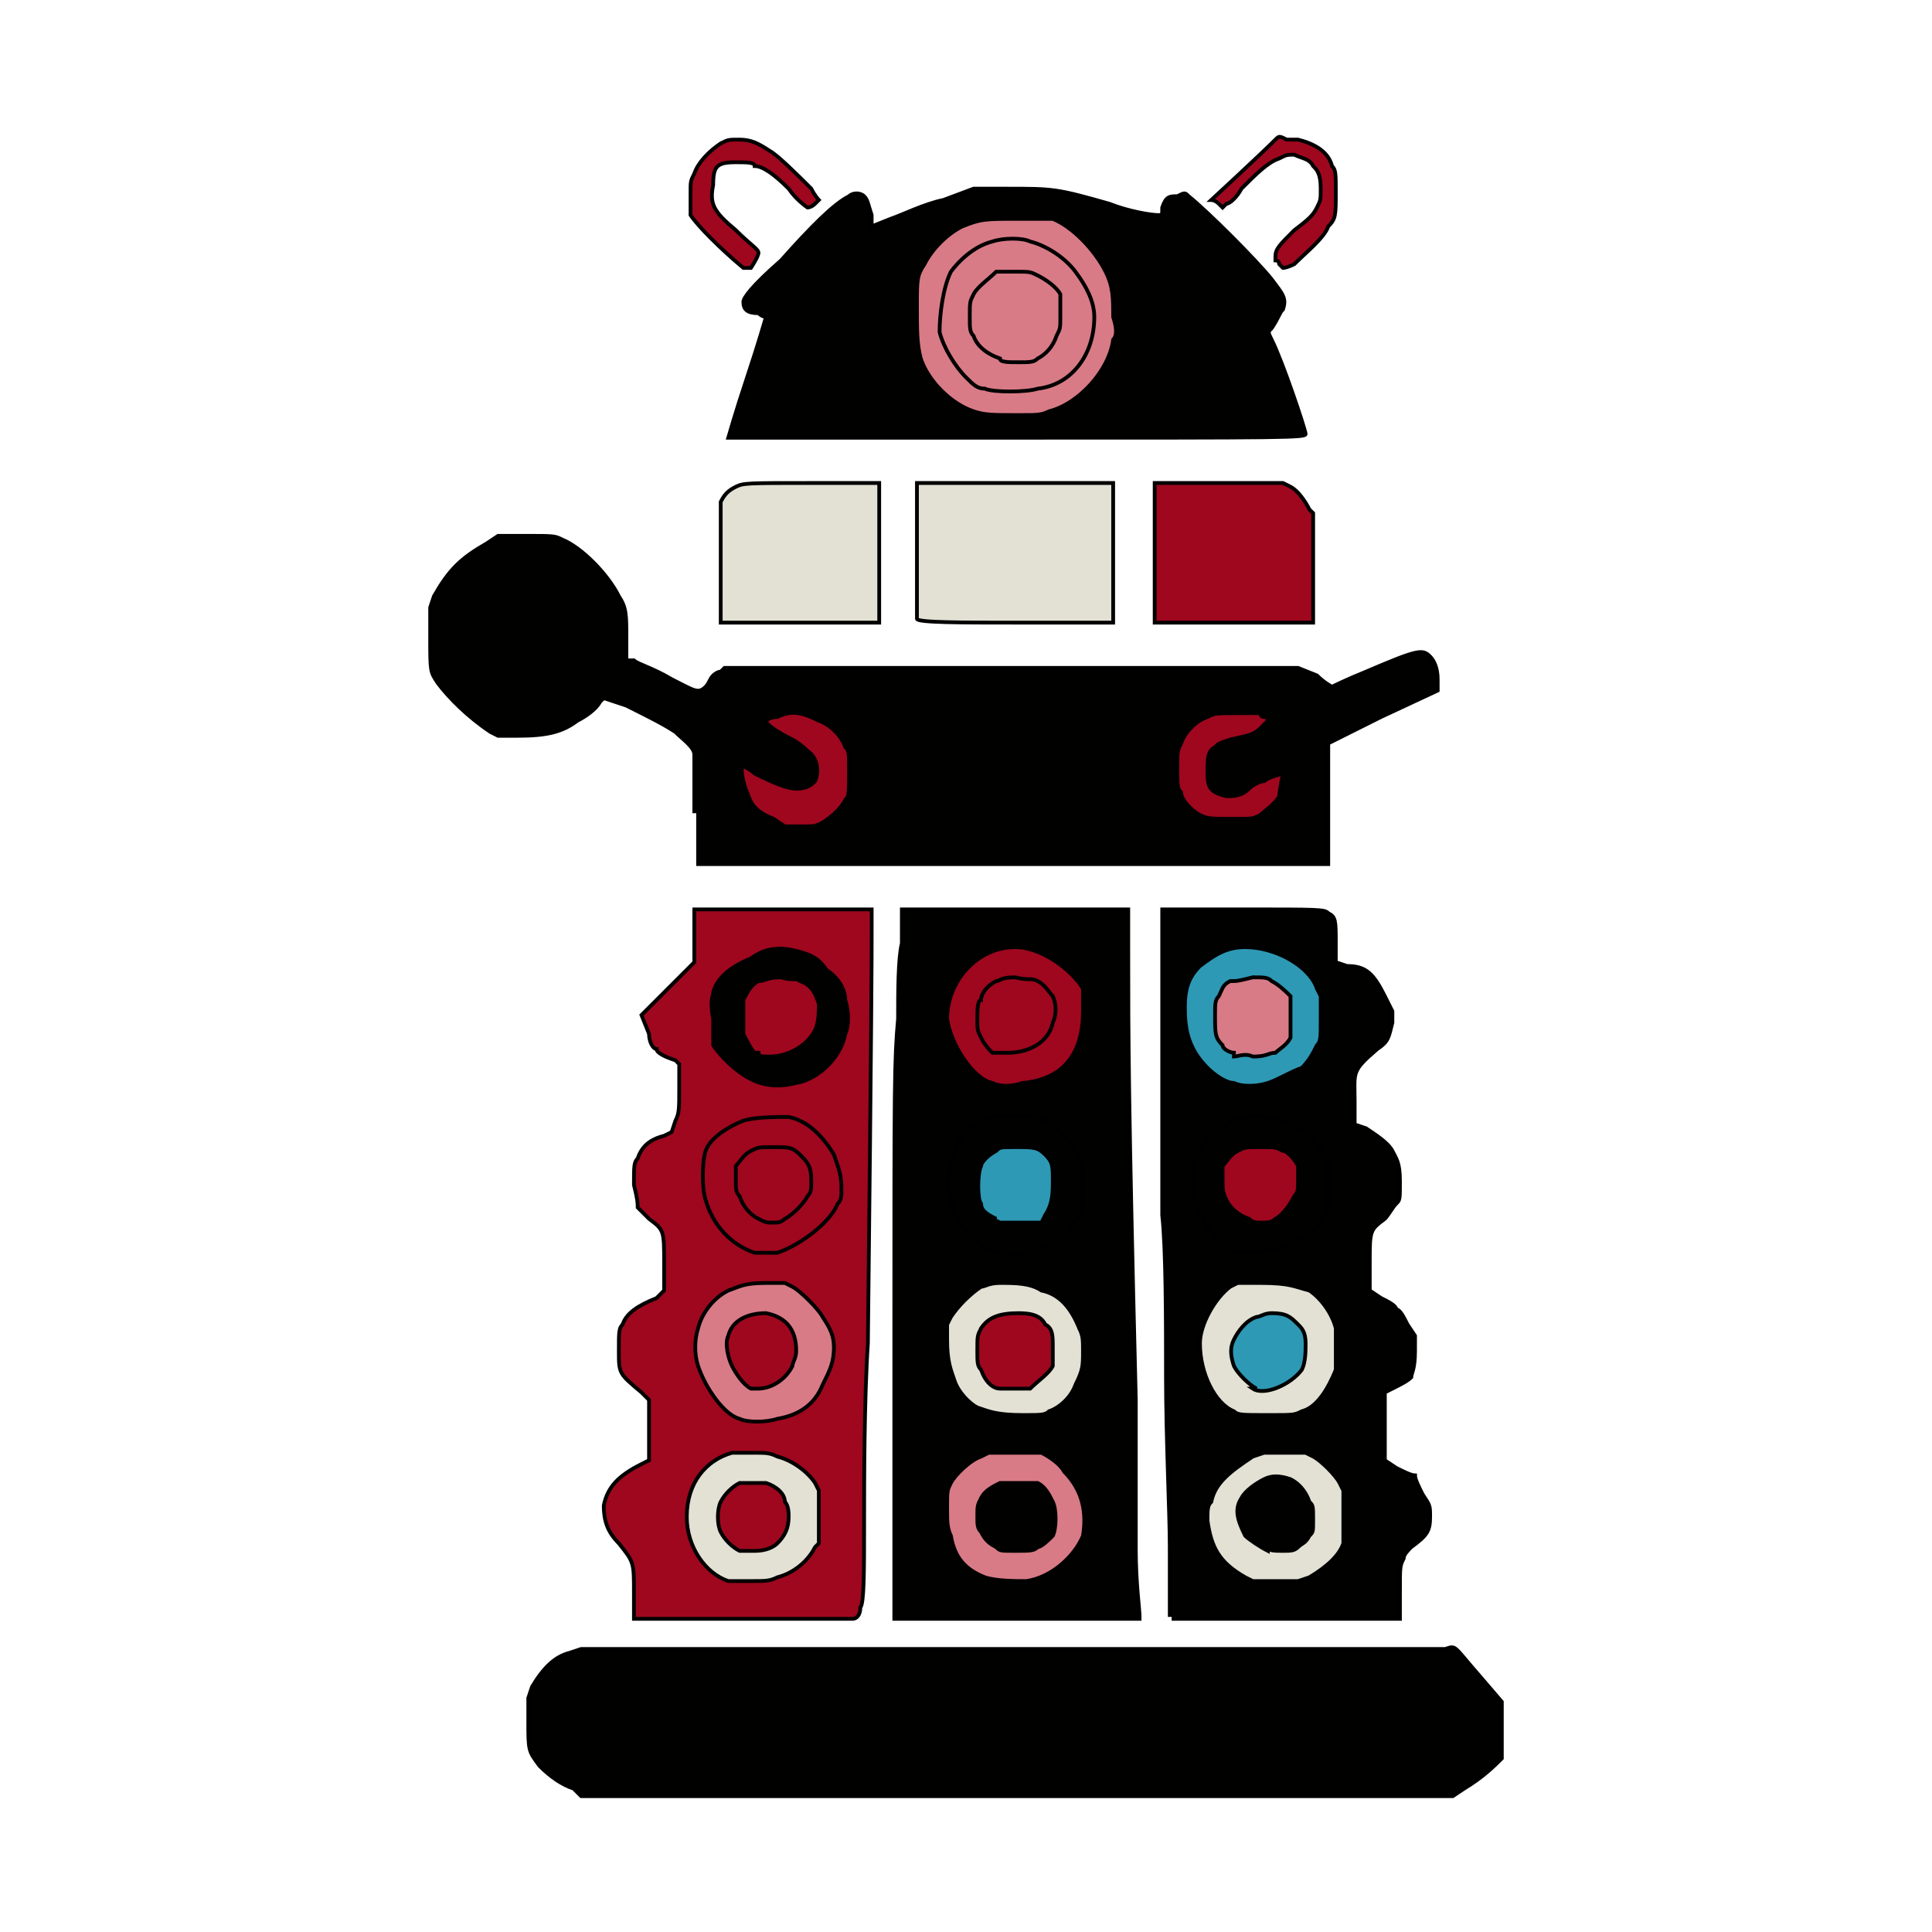
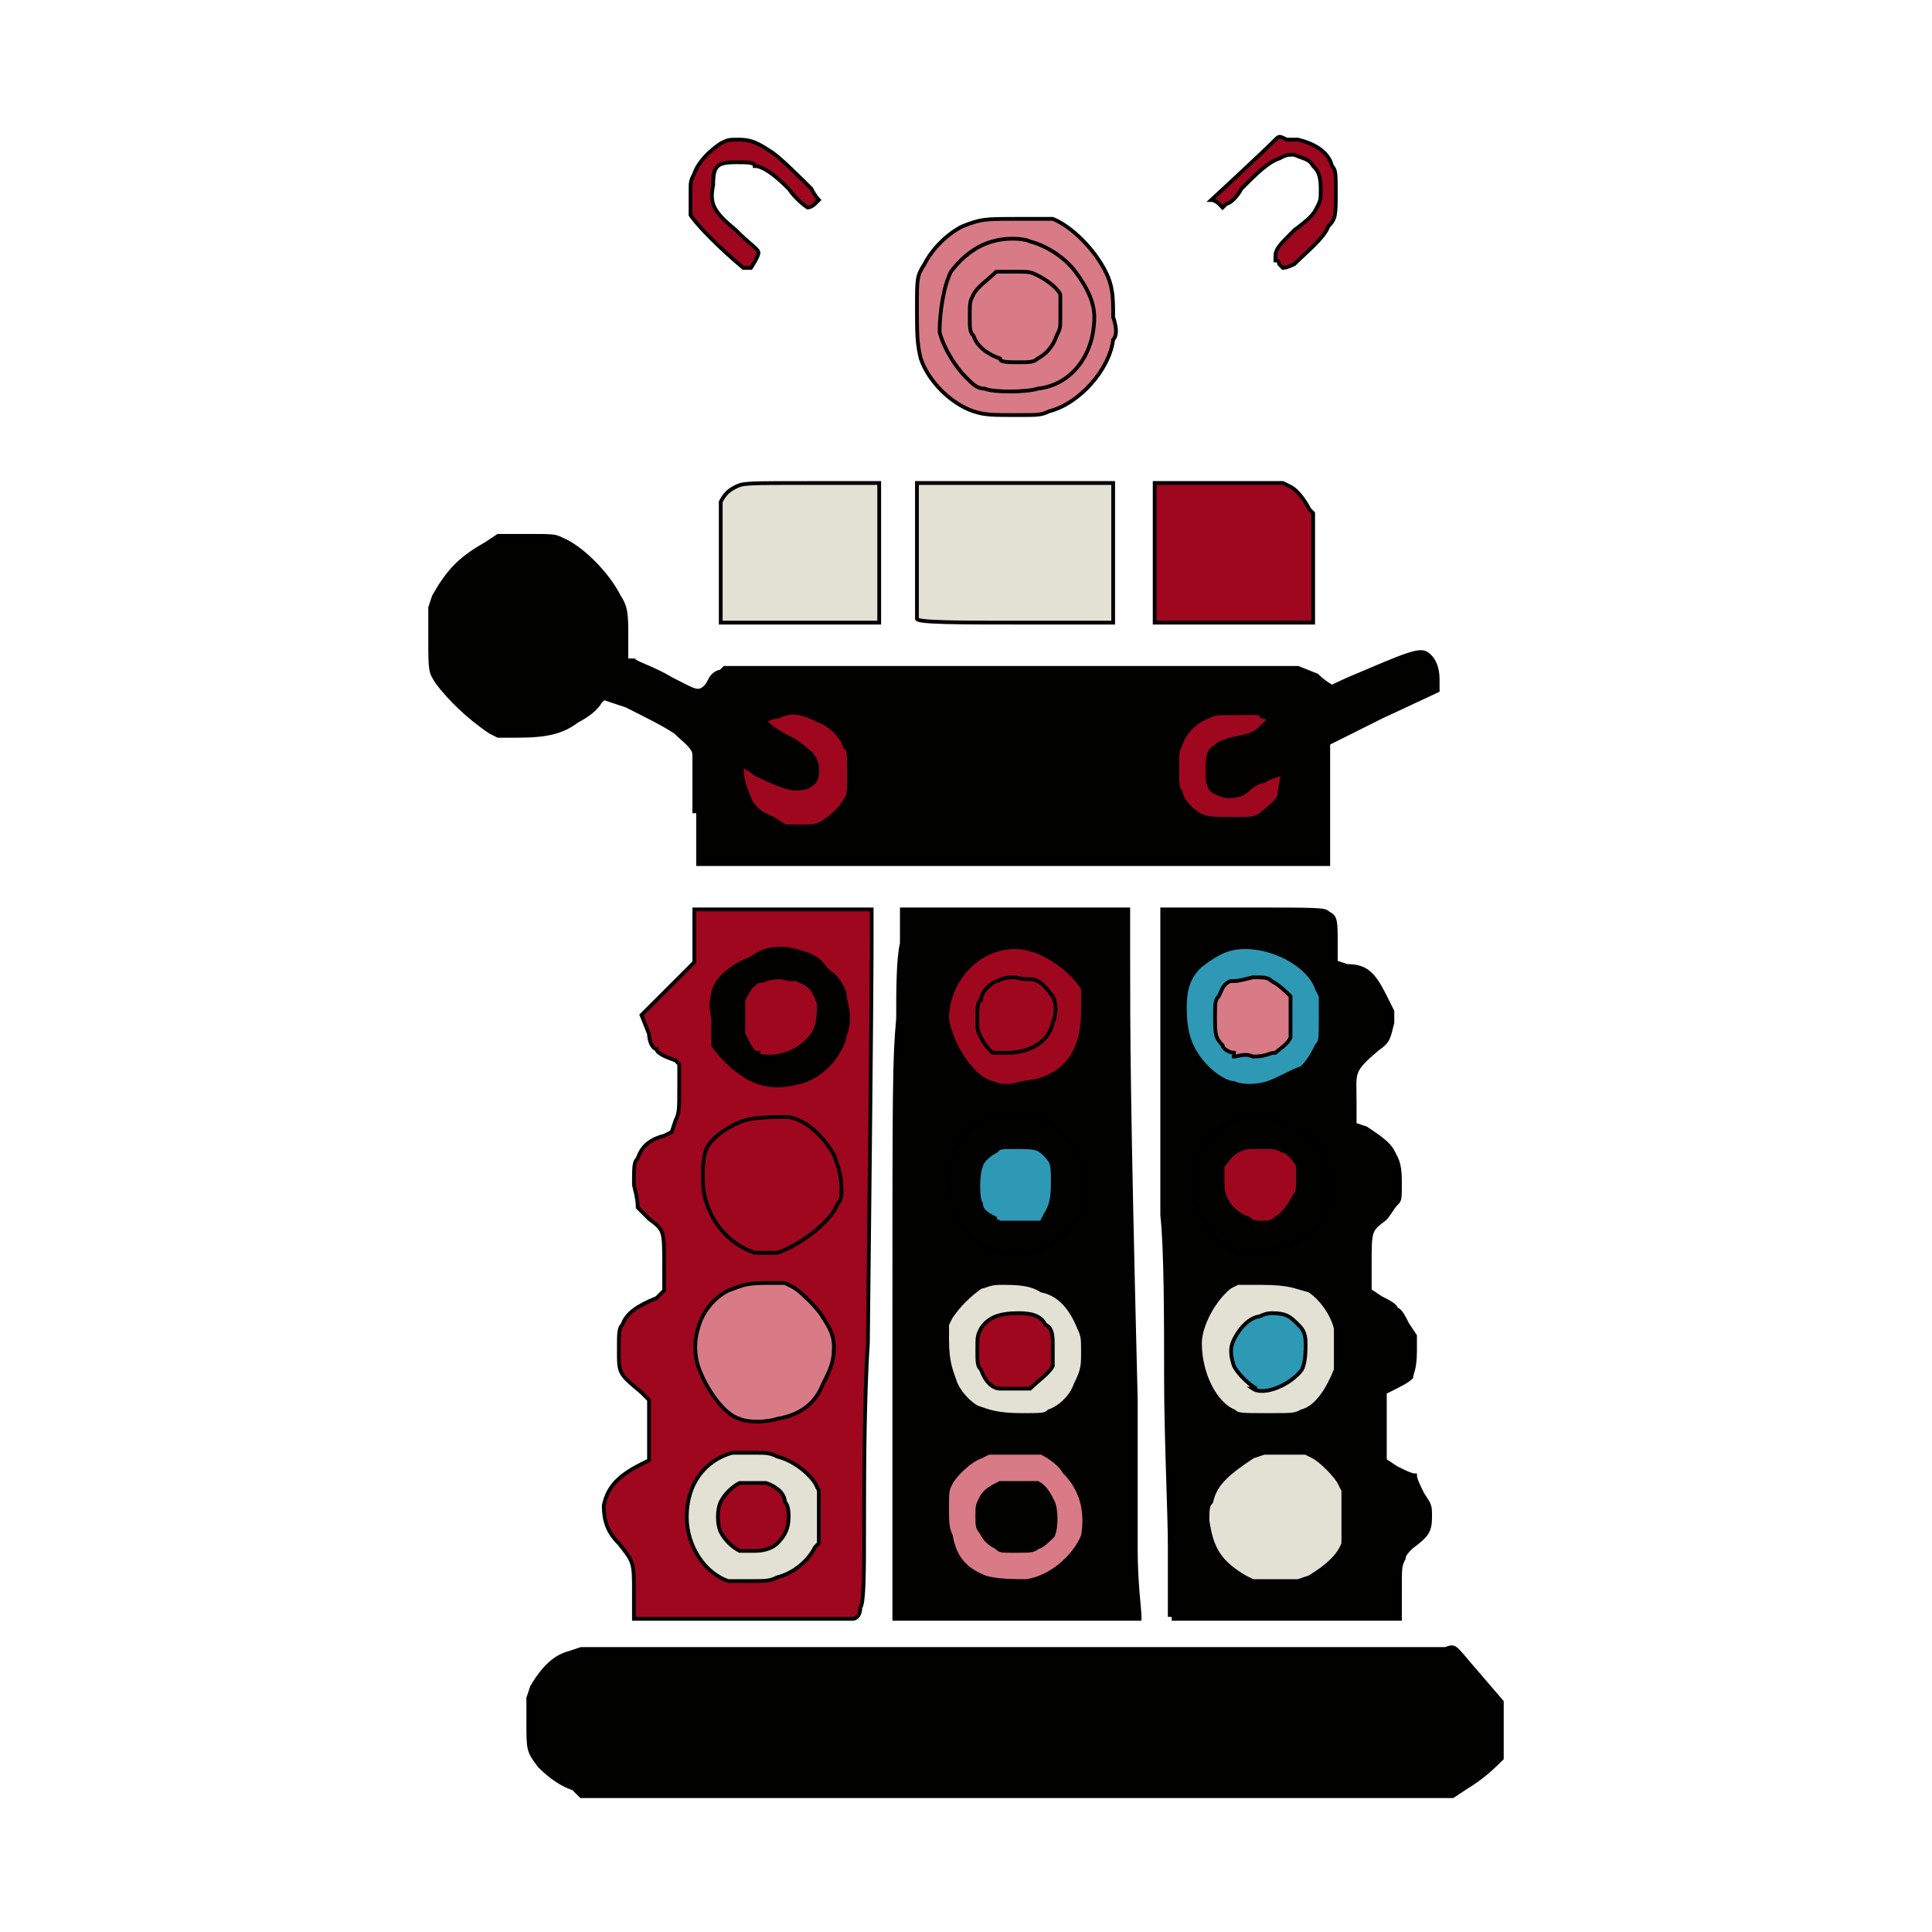
<svg xmlns="http://www.w3.org/2000/svg" id="th_lib_robot" width="100%" height="100%" version="1.1" preserveAspectRatio="xMidYMin slice" data-uid="lib_robot" data-keyword="lib_robot" viewBox="0 0 512 512" data-colors="[&quot;#9F071E&quot;,&quot;#010100&quot;,&quot;#010100&quot;,&quot;#010100&quot;,&quot;#E3E1D4&quot;,&quot;#010100&quot;,&quot;#D87B86&quot;,&quot;#D87B86&quot;,&quot;#9F071E&quot;,&quot;#9F071E&quot;,&quot;#010100&quot;,&quot;#E3E1D4&quot;,&quot;#9F071E&quot;,&quot;#D87B86&quot;,&quot;#9F071E&quot;,&quot;#9F071E&quot;,&quot;#9F071E&quot;,&quot;#010100&quot;,&quot;#9F071E&quot;,&quot;#D87B86&quot;,&quot;#010100&quot;,&quot;#E3E1D4&quot;,&quot;#9F071E&quot;,&quot;#010100&quot;,&quot;#2D99B5&quot;,&quot;#9F071E&quot;,&quot;#9F071E&quot;,&quot;#E3E1D4&quot;,&quot;#010100&quot;,&quot;#E3E1D4&quot;,&quot;#2D99B5&quot;,&quot;#010100&quot;,&quot;#9F071E&quot;,&quot;#2D99B5&quot;,&quot;#D87B86&quot;,&quot;#9F071E&quot;,&quot;#9F071E&quot;,&quot;#E3E1D4&quot;,&quot;#9F071E&quot;,&quot;#D87B86&quot;,&quot;#9F071E&quot;]">
  <path id="th_lib_robot_1" d="M168 422C168 414 168 414 164 409C161 406 160 403 160 399C161 394 164 391 170 388L172 387L172 380C172 373 172 372 172 371C171 370 170 369 170 369C164 364 164 364 164 358C164 353 164 352 165 351C166 348 169 346 174 344L176 342L176 335C176 326 176 326 172 323C171 322 170 321 169 320C169 319 169 318 168 314C168 309 168 308 169 307C170 304 172 302 176 301L178 300L179 297C180 295 180 294 180 288L180 282L179 281C176 280 174 279 174 278C173 278 172 276 172 274L170 269L177 262L184 255L184 241L231 241L231 247C231 254 231 266 230 356C229 371 229 393 229 404C229 416 229 425 228 426C228 428 227 429 226 429C225 429 217 429 196 429L168 429L168 422Z " fill-rule="evenodd" fill="#9f071e" stroke-width="1" stroke="#000000" />
  <path id="th_lib_robot_10" d="M237 356C237 287 237 281 238 270C238 263 238 254 239 250C239 246 239 242 239 242L239 241L299 241L299 253C299 274 299 291 301 371C301 385 301 403 301 411C301 419 302 427 302 428L302 429L237 429L237 356Z " fill-rule="evenodd" fill="#010100" stroke-width="1" stroke="#000000" />
  <path id="th_lib_robot_19" d="M310 428C310 428 310 420 310 410C310 401 309 381 309 365C309 350 309 331 308 322C308 314 308 292 308 274L308 241L329 241C350 241 351 241 352 242C354 243 354 244 354 250L354 255L357 256C362 256 364 258 367 264L369 268L369 271C368 275 368 276 365 278C358 284 359 284 359 292L359 298L362 299C365 301 368 303 369 305C370 307 371 308 371 313C371 318 371 318 370 319C369 320 368 322 367 323C363 326 363 326 363 335L363 342L366 344C368 345 370 346 370 347C371 347 372 349 373 351L375 354L375 358C375 363 374 364 374 365C373 366 371 367 369 368L367 369L367 378L367 387L370 389C372 390 374 391 375 391C375 392 376 394 377 396C379 399 379 399 379 402C379 406 378 407 374 410C373 411 372 412 372 413C371 415 371 415 371 422L371 429L311 429L311 428Z " fill-rule="evenodd" fill="#010100" stroke-width="1" stroke="#000000" />
  <path id="th_lib_robot_28" d="M184 215C184 206 184 200 184 200C184 198 181 196 179 194C176 192 172 190 166 187L160 185L159 186C158 188 155 190 153 191C149 194 145 195 137 195L132 195L130 194C124 190 119 185 116 181C114 178 114 178 114 169L114 161L115 158C119 151 122 148 129 144L132 142L139 142C147 142 147 142 149 143C154 145 161 152 164 158C166 161 166 163 166 169L166 175L168 175C169 176 173 177 178 180C184 183 185 184 187 182C188 181 188 180 189 179C189 179 190 178 191 178L192 177L344 177L349 179C351 181 353 182 353 182C353 182 357 180 362 178C376 172 377 172 379 174C380 175 381 177 381 180L381 183L366 190L352 197L352 229L185 229L185 215Z " fill-rule="evenodd" fill="#010100" stroke-width="1" stroke="#000000" />
  <path id="th_lib_robot_31" d="M191 150C191 135 191 135 191 133C192 131 193 130 195 129C197 128 198 128 215 128L233 128L233 165L191 165L191 150Z " fill-rule="evenodd" fill="#e3e1d4" stroke-width="1" stroke="#000000" />
-   <path id="th_lib_robot_34" d="M193 116C193 116 195 109 198 100C201 91 203 84 203 84C203 84 202 84 201 83C198 83 197 82 197 80C197 79 199 76 207 69C215 60 221 54 225 52C226 51 228 51 229 52C230 53 230 54 231 57L231 60L236 58C239 57 245 54 250 53L258 50L267 50C279 50 280 50 294 54C299 56 305 57 307 57C308 57 308 57 308 55C309 52 310 52 312 52C314 51 314 51 315 52C320 56 333 69 337 74C340 78 341 79 340 82C339 83 339 84 337 87C336 88 336 88 337 90C340 96 346 114 346 115C346 116 342 116 269 116C227 116 193 116 193 116Z " fill-rule="evenodd" fill="#010100" stroke-width="1" stroke="#000000" />
  <path id="th_lib_robot_35" d="M278 109C286 107 294 98 295 90C296 89 296 87 295 84C295 79 295 76 293 72C290 66 284 60 279 58C278 58 277 58 270 58C261 58 260 58 255 60C251 62 247 66 245 70C243 73 243 74 243 81C243 88 243 91 244 95C246 101 252 107 258 109C261 110 263 110 270 110C275 110 276 110 278 109Z " fill-rule="evenodd" fill="#d87b86" stroke-width="1" stroke="#000000" />
  <path id="th_lib_robot_36" d="M261 103C259 103 258 102 256 100C253 97 250 92 249 88C249 83 250 76 252 72C255 68 259 65 263 64C266 63 271 63 273 64C277 65 282 68 285 72C288 76 290 80 290 84C290 94 284 102 275 103C272 104 263 104 261 103Z " fill-rule="evenodd" fill="#d87b86" stroke-width="1" stroke="#000000" />
  <path id="th_lib_robot_38" d="M197 71C191 66 185 60 183 57C183 55 183 55 183 51C183 48 183 48 184 46C185 43 188 40 191 38C193 37 193 37 196 37C199 37 201 38 204 40C206 41 212 47 215 50C216 52 217 53 217 53C217 53 216 54 216 54C215 55 214 55 214 55C214 55 211 53 209 50C205 46 202 44 200 44C200 43 198 43 195 43C190 43 189 44 189 49C188 54 189 56 195 61C199 65 201 66 201 67C201 68 199 71 199 71C199 71 198 71 197 71Z " fill-rule="evenodd" fill="#9f071e" stroke-width="1" stroke="#000000" />
  <path id="th_lib_robot_39" d="M339 70C339 70 339 69 338 69C338 69 338 69 338 68C338 66 339 65 343 61C347 58 348 57 349 55C350 53 350 53 350 50C350 46 349 45 348 44C347 42 345 42 343 41C341 41 341 41 339 42C336 43 333 46 329 50C328 52 326 54 325 54L324 55L323 54C322 53 321 53 321 53C321 53 334 41 338 37C339 36 339 36 341 37C341 37 343 37 344 37C348 38 352 40 353 44C354 45 354 46 354 51C354 57 354 58 352 60C351 63 346 67 343 70C341 71 340 71 340 71C340 71 340 71 339 70Z " fill-rule="evenodd" fill="#9f071e" stroke-width="1" stroke="#000000" />
  <path id="th_lib_robot_0" d="M152 474C149 473 146 471 143 468C140 464 140 464 140 456L140 450L141 447C144 442 147 439 151 438L154 437L268 437C355 437 382 437 383 437C386 436 385 436 392 444L398 451L398 458C398 464 398 464 398 466C396 468 393 471 388 474L385 476L154 476L152 474Z " fill-rule="evenodd" fill="#010100" stroke-width="1" stroke="#000000" />
  <path id="th_lib_robot_2" d="M206 418C210 417 214 414 216 410L217 409L217 395L216 393C214 390 210 387 206 386C204 385 203 385 200 385C197 385 195 385 194 385C187 387 182 393 182 402C182 410 187 417 193 419C194 419 195 419 199 419C203 419 204 419 206 418Z " fill-rule="evenodd" fill="#e3e1d4" stroke-width="1" stroke="#000000" />
  <path id="th_lib_robot_3" d="M196 411C194 410 192 408 191 406C190 404 190 400 191 398C192 396 194 394 196 393C198 393 202 393 203 393C206 394 208 396 208 398C209 399 209 401 209 402C209 405 208 407 206 409C205 410 203 411 200 411C198 411 197 411 196 411Z " fill-rule="evenodd" fill="#9f071e" stroke-width="1" stroke="#000000" />
  <path id="th_lib_robot_4" d="M206 376C212 375 216 372 218 367C220 363 221 361 221 357C221 354 220 352 218 349C217 347 212 342 210 341L208 340L203 340C197 340 196 341 193 342C189 344 186 348 185 352C184 355 184 359 185 362C187 368 192 375 196 376C198 377 203 377 206 376Z " fill-rule="evenodd" fill="#d87b86" stroke-width="1" stroke="#000000" />
-   <path id="th_lib_robot_5" d="M199 368C197 367 195 364 194 362C193 360 192 356 193 354C194 350 198 348 203 348C208 349 211 352 211 358C211 360 210 361 210 362C208 366 204 368 201 368C200 368 200 368 199 368Z " fill-rule="evenodd" fill="#9f071e" stroke-width="1" stroke="#000000" />
  <path id="th_lib_robot_6" d="M206 332C212 330 220 324 222 319C223 318 223 317 223 315C223 311 222 309 221 306C218 301 214 297 209 296C206 296 200 296 197 297C192 299 188 302 187 305C186 308 186 315 187 318C189 325 194 330 200 332C202 332 203 332 206 332Z " fill-rule="evenodd" fill="#9f071e" stroke-width="1" stroke="#000000" />
-   <path id="th_lib_robot_7" d="M201 323C199 322 197 320 196 317C195 316 195 315 195 313C195 312 195 310 195 309C196 308 197 306 199 305C201 304 201 304 205 304C209 304 210 304 212 306C214 308 215 309 215 313C215 315 215 316 214 317C213 319 210 322 208 323C207 324 206 324 205 324C203 324 203 324 201 323Z " fill-rule="evenodd" fill="#9f071e" stroke-width="1" stroke="#000000" />
  <path id="th_lib_robot_8" d="M211 287C217 286 223 280 224 274C225 272 225 268 224 265C224 262 222 259 219 257C217 254 215 253 211 252C207 251 203 251 199 254C194 256 190 259 189 263C189 264 188 265 189 270C189 275 189 276 189 277C191 280 195 284 199 286C203 288 207 288 211 287Z " fill-rule="evenodd" fill="#010100" stroke-width="1" stroke="#000000" />
  <path id="th_lib_robot_9" d="M200 279C199 278 198 276 197 274C197 273 197 267 197 265C198 263 199 261 201 260C203 260 203 259 207 259C210 260 211 259 212 260C215 261 216 263 217 266C217 268 217 271 216 273C214 277 209 280 204 280C202 280 201 280 201 279Z " fill-rule="evenodd" fill="#9f071e" stroke-width="1" stroke="#000000" />
  <path id="th_lib_robot_11" d="M272 419C279 418 285 412 287 407C288 401 287 395 282 390C281 388 278 386 276 385C275 385 275 385 268 385L262 385L260 386C257 387 253 391 252 393C251 395 251 395 251 400C251 403 251 405 252 407C253 413 256 416 261 418C264 419 269 419 272 419Z " fill-rule="evenodd" fill="#d87b86" stroke-width="1" stroke="#000000" />
  <path id="th_lib_robot_12" d="M264 410C262 409 261 408 260 406C259 405 259 404 259 402C259 399 259 399 260 397C261 395 263 394 265 393C265 393 267 393 270 393C273 393 274 393 275 393C277 394 278 396 279 398C280 400 280 405 279 407C278 408 276 410 275 410C274 411 273 411 269 411C265 411 265 411 264 410Z " fill-rule="evenodd" fill="#010100" stroke-width="1" stroke="#000000" />
  <path id="th_lib_robot_13" d="M278 374C281 373 284 370 285 367C287 363 287 362 287 358C287 355 287 354 286 352C284 347 281 343 276 342C273 340 269 340 265 340C262 340 261 341 260 341C257 343 254 346 252 349L251 351L251 355C251 361 252 363 253 366C254 369 257 372 259 373C262 374 264 375 271 375C276 375 277 375 278 374Z " fill-rule="evenodd" fill="#e3e1d4" stroke-width="1" stroke="#000000" />
  <path id="th_lib_robot_14" d="M265 368C263 368 261 366 260 363C259 362 259 361 259 358C259 354 259 354 260 352C262 349 265 348 270 348C274 348 276 349 277 351C279 352 279 354 279 357C279 360 279 360 279 362C278 364 275 366 273 368C272 368 271 368 269 368C267 368 266 368 265 368Z " fill-rule="evenodd" fill="#9f071e" stroke-width="1" stroke="#000000" />
  <path id="th_lib_robot_15" d="M273 332C277 331 282 328 284 325C285 324 286 322 287 321L287 320L287 315C287 311 287 310 287 309C285 304 281 299 277 297L275 296L270 296C266 296 264 296 263 296C257 298 253 302 252 308C251 311 251 316 252 318C254 328 263 334 273 332Z " fill-rule="evenodd" fill="#010100" stroke-width="1" stroke="#000000" />
  <path id="th_lib_robot_16" d="M264 323C262 322 260 321 260 319C259 318 259 311 260 309C260 308 262 306 264 305C265 304 265 304 269 304C274 304 275 304 277 306C279 308 279 309 279 313C279 316 279 319 277 322L276 324L265 324L263 323Z " fill-rule="evenodd" fill="#2d99b5" stroke-width="1" stroke="#000000" />
  <path id="th_lib_robot_17" d="M271 287C282 286 287 279 287 268C287 264 287 264 287 262C284 257 276 251 269 251C259 251 251 260 251 270C252 277 258 286 263 287C265 288 268 288 271 287Z " fill-rule="evenodd" fill="#9f071e" stroke-width="1" stroke="#000000" />
  <path id="th_lib_robot_18" d="M263 279C262 278 261 277 260 275C259 273 259 273 259 270C259 268 259 265 260 265C260 263 262 261 264 260C265 260 265 259 269 259C273 260 273 259 275 260C277 261 278 263 279 264C280 266 280 269 279 271C278 276 273 279 267 279C264 279 264 279 263 279Z " fill-rule="evenodd" fill="#9f071e" stroke-width="1" stroke="#000000" />
  <path id="th_lib_robot_20" d="M347 418C352 415 355 412 356 409C356 408 356 405 356 401L356 395L355 393C354 391 350 387 348 386L346 385L335 385L332 386C326 390 322 393 321 398C320 399 320 400 320 403C321 410 323 414 330 418L332 419L344 419L347 418Z " fill-rule="evenodd" fill="#e3e1d4" stroke-width="1" stroke="#000000" />
-   <path id="th_lib_robot_21" d="M336 411C334 410 331 408 330 407C328 403 327 400 329 397C330 395 333 393 335 392C337 391 339 391 342 392C344 393 346 395 347 398C348 399 348 399 348 403C348 406 348 406 347 407C346 409 345 409 344 410C343 411 342 411 340 411C338 411 336 411 336 410Z " fill-rule="evenodd" fill="#010100" stroke-width="1" stroke="#000000" />
  <path id="th_lib_robot_22" d="M345 374C349 373 352 368 354 363C354 360 354 355 354 352C353 348 350 344 347 342C343 341 342 340 334 340L328 340L326 341C322 344 318 351 318 356C318 364 322 372 327 374C328 375 329 375 336 375C343 375 343 375 345 374Z " fill-rule="evenodd" fill="#e3e1d4" stroke-width="1" stroke="#000000" />
  <path id="th_lib_robot_23" d="M333 368C331 367 328 364 327 362C326 359 326 357 327 355C328 353 330 350 333 349C334 349 335 348 337 348C341 348 342 349 344 351C345 352 346 353 346 356C346 358 346 361 345 363C342 367 335 370 332 368Z " fill-rule="evenodd" fill="#2d99b5" stroke-width="1" stroke="#000000" />
  <path id="th_lib_robot_24" d="M337 331C344 330 349 326 351 322C352 321 352 320 352 314C352 308 352 308 351 306C350 304 346 300 344 299C340 297 338 296 333 296C329 296 328 296 325 298C322 300 318 304 317 307C316 309 316 309 316 313C316 316 316 318 317 319C319 325 323 330 328 332C329 332 334 332 337 331Z " fill-rule="evenodd" fill="#010100" stroke-width="1" stroke="#000000" />
  <path id="th_lib_robot_25" d="M331 323C328 322 326 320 325 318C324 316 324 315 324 313C324 312 324 310 324 309C325 308 326 306 328 305C330 304 330 304 334 304C338 304 338 304 340 305C341 305 343 307 344 309C344 309 344 311 344 313C344 315 344 316 343 317C342 319 340 322 338 323C337 324 336 324 334 324C333 324 332 324 331 323Z " fill-rule="evenodd" fill="#9f071e" stroke-width="1" stroke="#000000" />
  <path id="th_lib_robot_26" d="M336 287C339 286 342 284 345 283C347 281 348 279 349 277C350 276 350 275 350 270L350 264L349 262C347 256 338 251 330 251C325 251 322 253 318 256C315 259 314 262 314 267C314 273 315 278 320 283C322 285 325 287 327 287C329 288 333 288 336 287Z " fill-rule="evenodd" fill="#2d99b5" stroke-width="1" stroke="#000000" />
  <path id="th_lib_robot_27" d="M327 279C326 279 324 278 324 277C322 275 322 274 322 269C322 266 322 265 323 264C324 262 324 261 326 260C328 260 328 260 332 259C335 259 336 259 337 260C339 261 341 263 342 264C342 266 342 273 342 275C341 277 339 278 338 279C336 279 336 280 332 280C330 279 328 280 327 280Z " fill-rule="evenodd" fill="#d87b86" stroke-width="1" stroke="#000000" />
  <path id="th_lib_robot_29" d="M218 218C221 216 223 214 224 212C225 211 225 210 225 205C225 199 225 199 224 198C223 195 220 192 217 191C213 189 210 188 206 190C204 190 203 191 203 191C203 192 206 194 210 196C212 197 214 199 214 199C217 201 217 205 216 207C215 208 214 209 211 209C209 209 206 208 200 205C199 204 197 203 197 203C196 203 197 208 198 210C199 213 200 215 205 217L208 219L212 219C216 219 216 219 218 218Z " fill-rule="evenodd" fill="#9f071e" stroke-width="1" stroke="#000000" />
  <path id="th_lib_robot_30" d="M334 216C335 215 338 213 339 211C339 210 340 205 340 205C340 205 336 206 335 207C334 207 332 208 331 209C329 211 327 211 325 211C321 210 320 209 320 205C320 201 320 199 322 198C323 197 323 197 326 196C330 195 332 195 334 193C335 192 336 191 336 191C336 191 336 190 335 190C334 190 334 189 334 189C334 189 333 189 328 189C322 189 322 189 320 190C317 191 314 194 313 197C312 199 312 199 312 204C312 208 312 209 313 210C313 212 316 215 318 216C320 217 321 217 327 217C332 217 332 217 334 216Z " fill-rule="evenodd" fill="#9f071e" stroke-width="1" stroke="#000000" />
  <path id="th_lib_robot_32" d="M243 164C243 164 243 156 243 146L243 128L295 128L295 165L269 165C255 165 243 165 243 164Z " fill-rule="evenodd" fill="#e3e1d4" stroke-width="1" stroke="#000000" />
  <path id="th_lib_robot_33" d="M306 146L306 128L340 128L342 129C344 130 346 133 347 135L348 136L348 165L306 165L306 146Z " fill-rule="evenodd" fill="#9f071e" stroke-width="1" stroke="#000000" />
  <path id="th_lib_robot_37" d="M275 95C277 94 279 92 280 89C281 87 281 87 281 84C281 80 281 80 281 78C280 76 277 74 275 73C273 72 273 72 269 72C266 72 266 72 264 72C262 74 259 76 258 78C257 80 257 80 257 84C257 87 257 88 258 89C259 92 262 94 265 95C265 96 267 96 270 96C273 96 274 96 275 95Z " fill-rule="evenodd" fill="#d87b86" stroke-width="1" stroke="#000000" />
  <defs id="SvgjsDefs1227" fill="#9f071e" />
</svg>